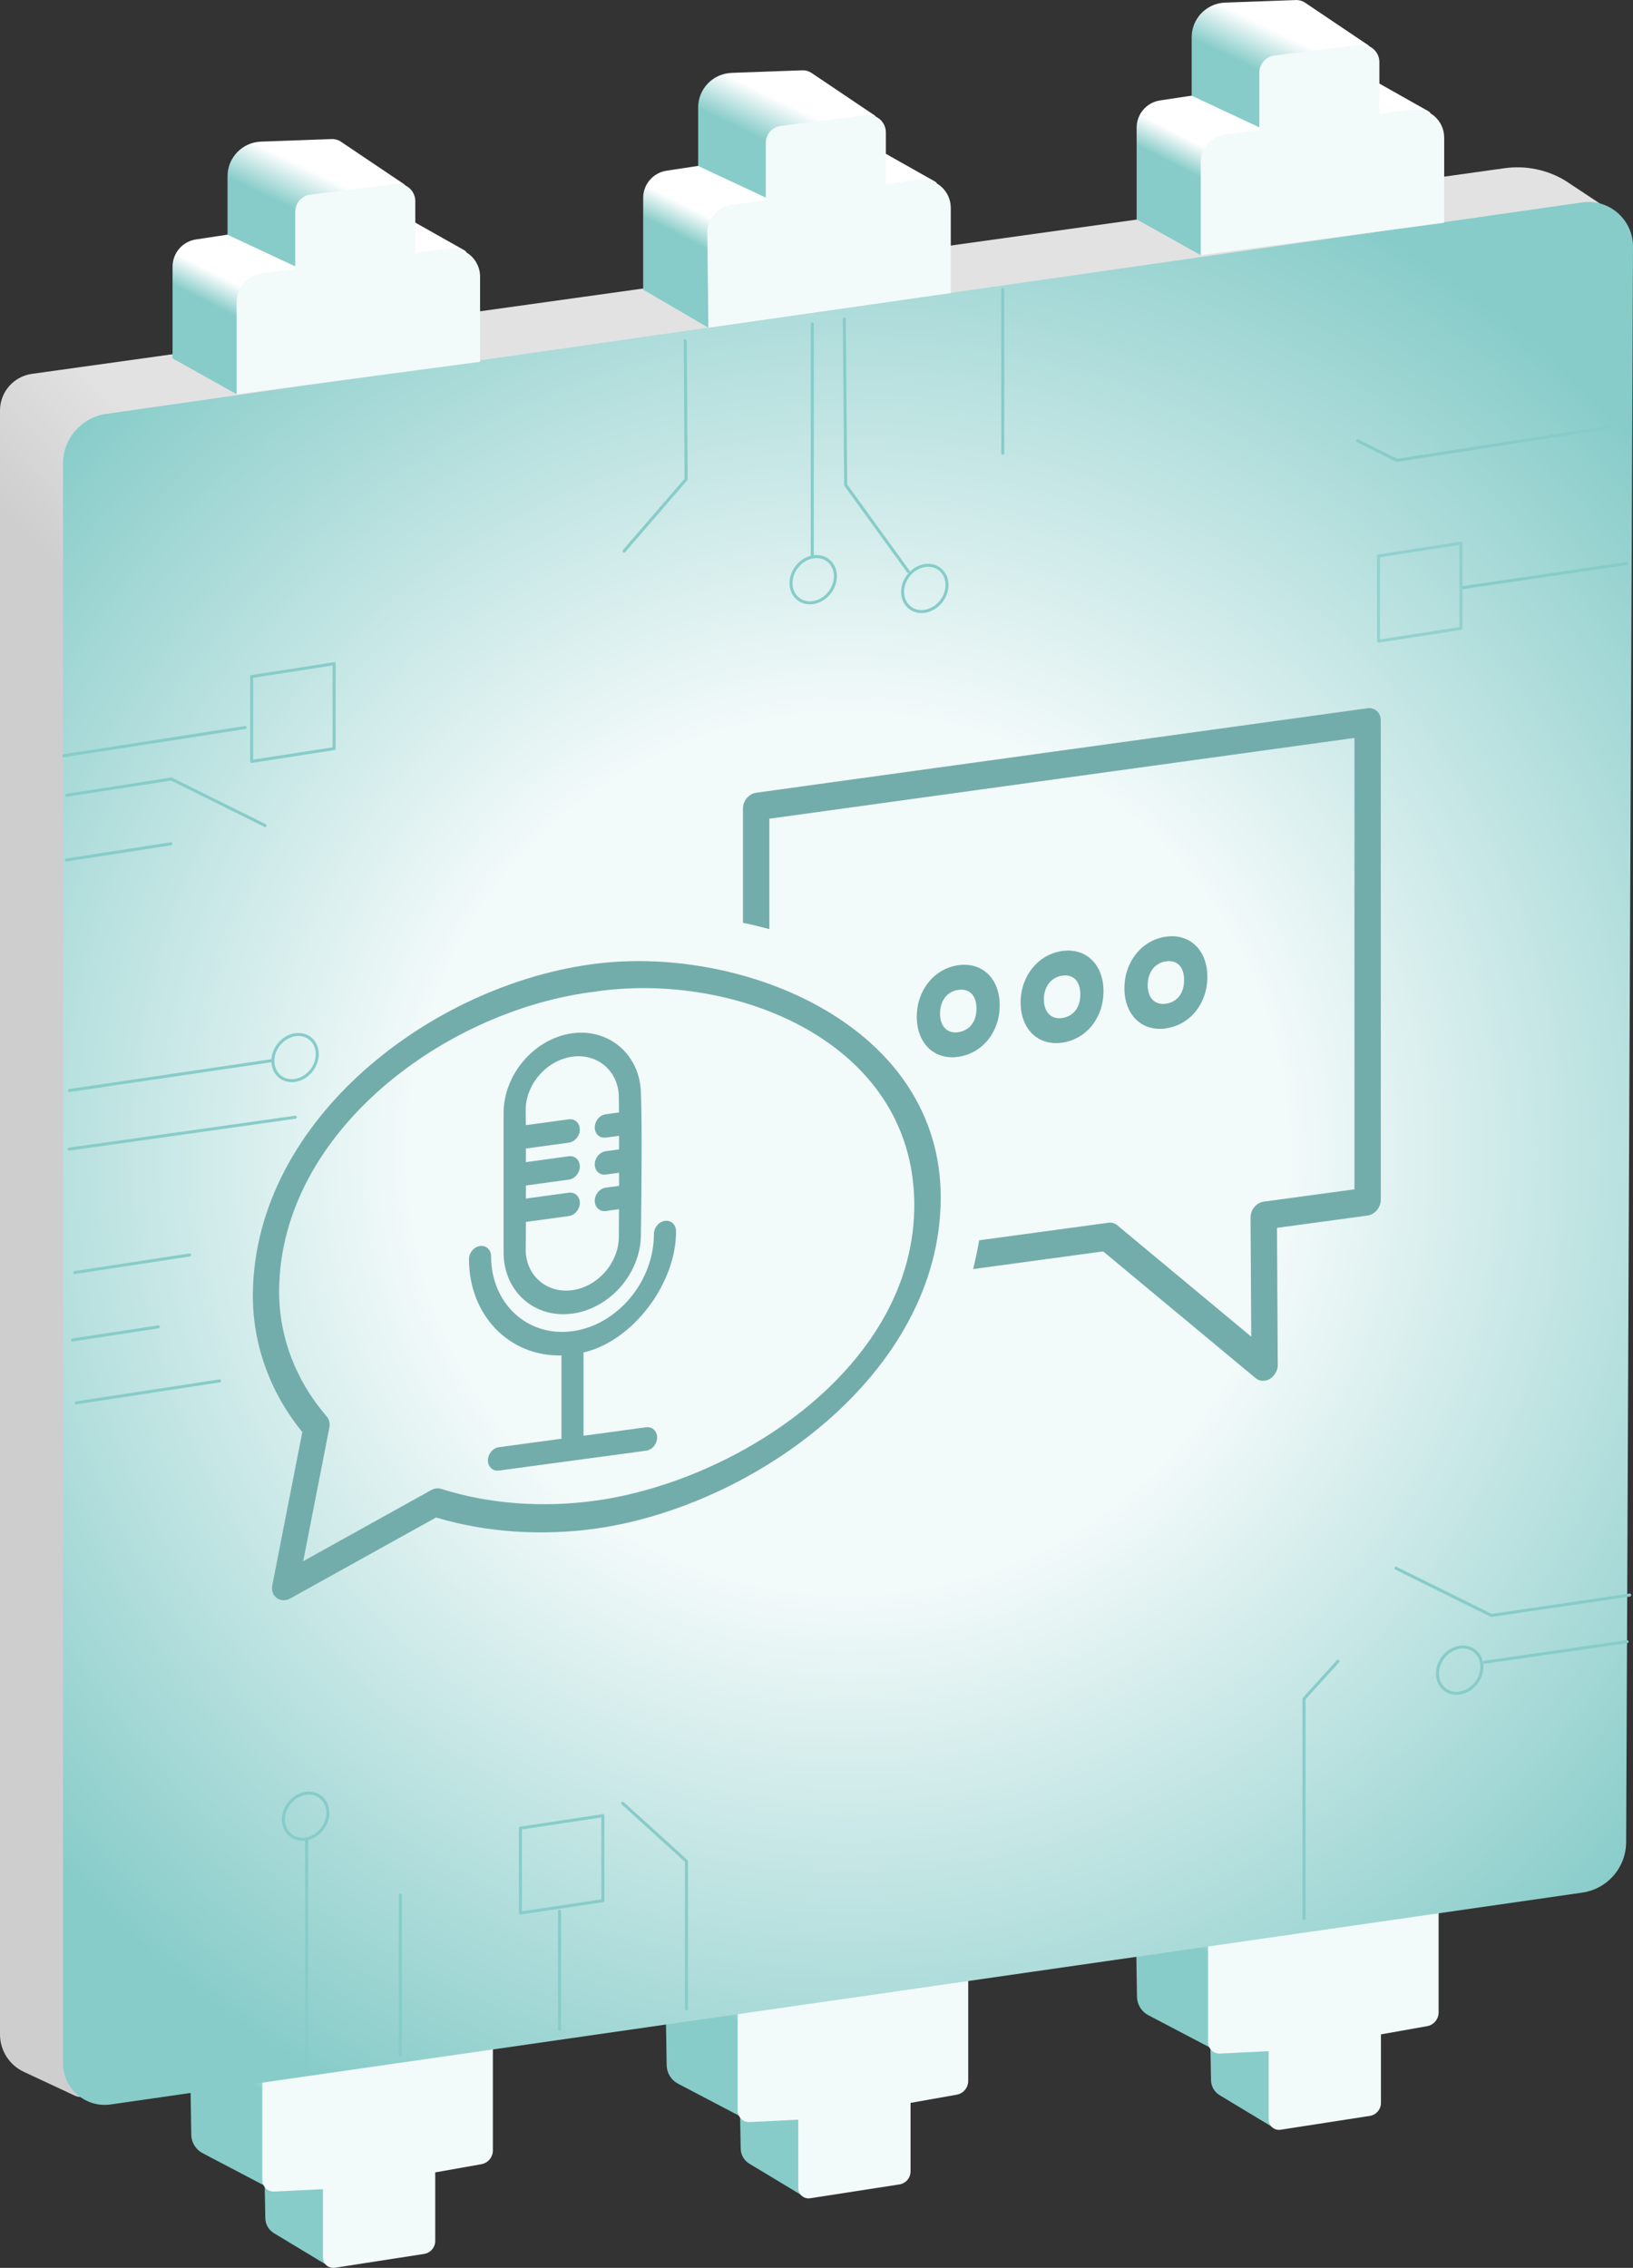
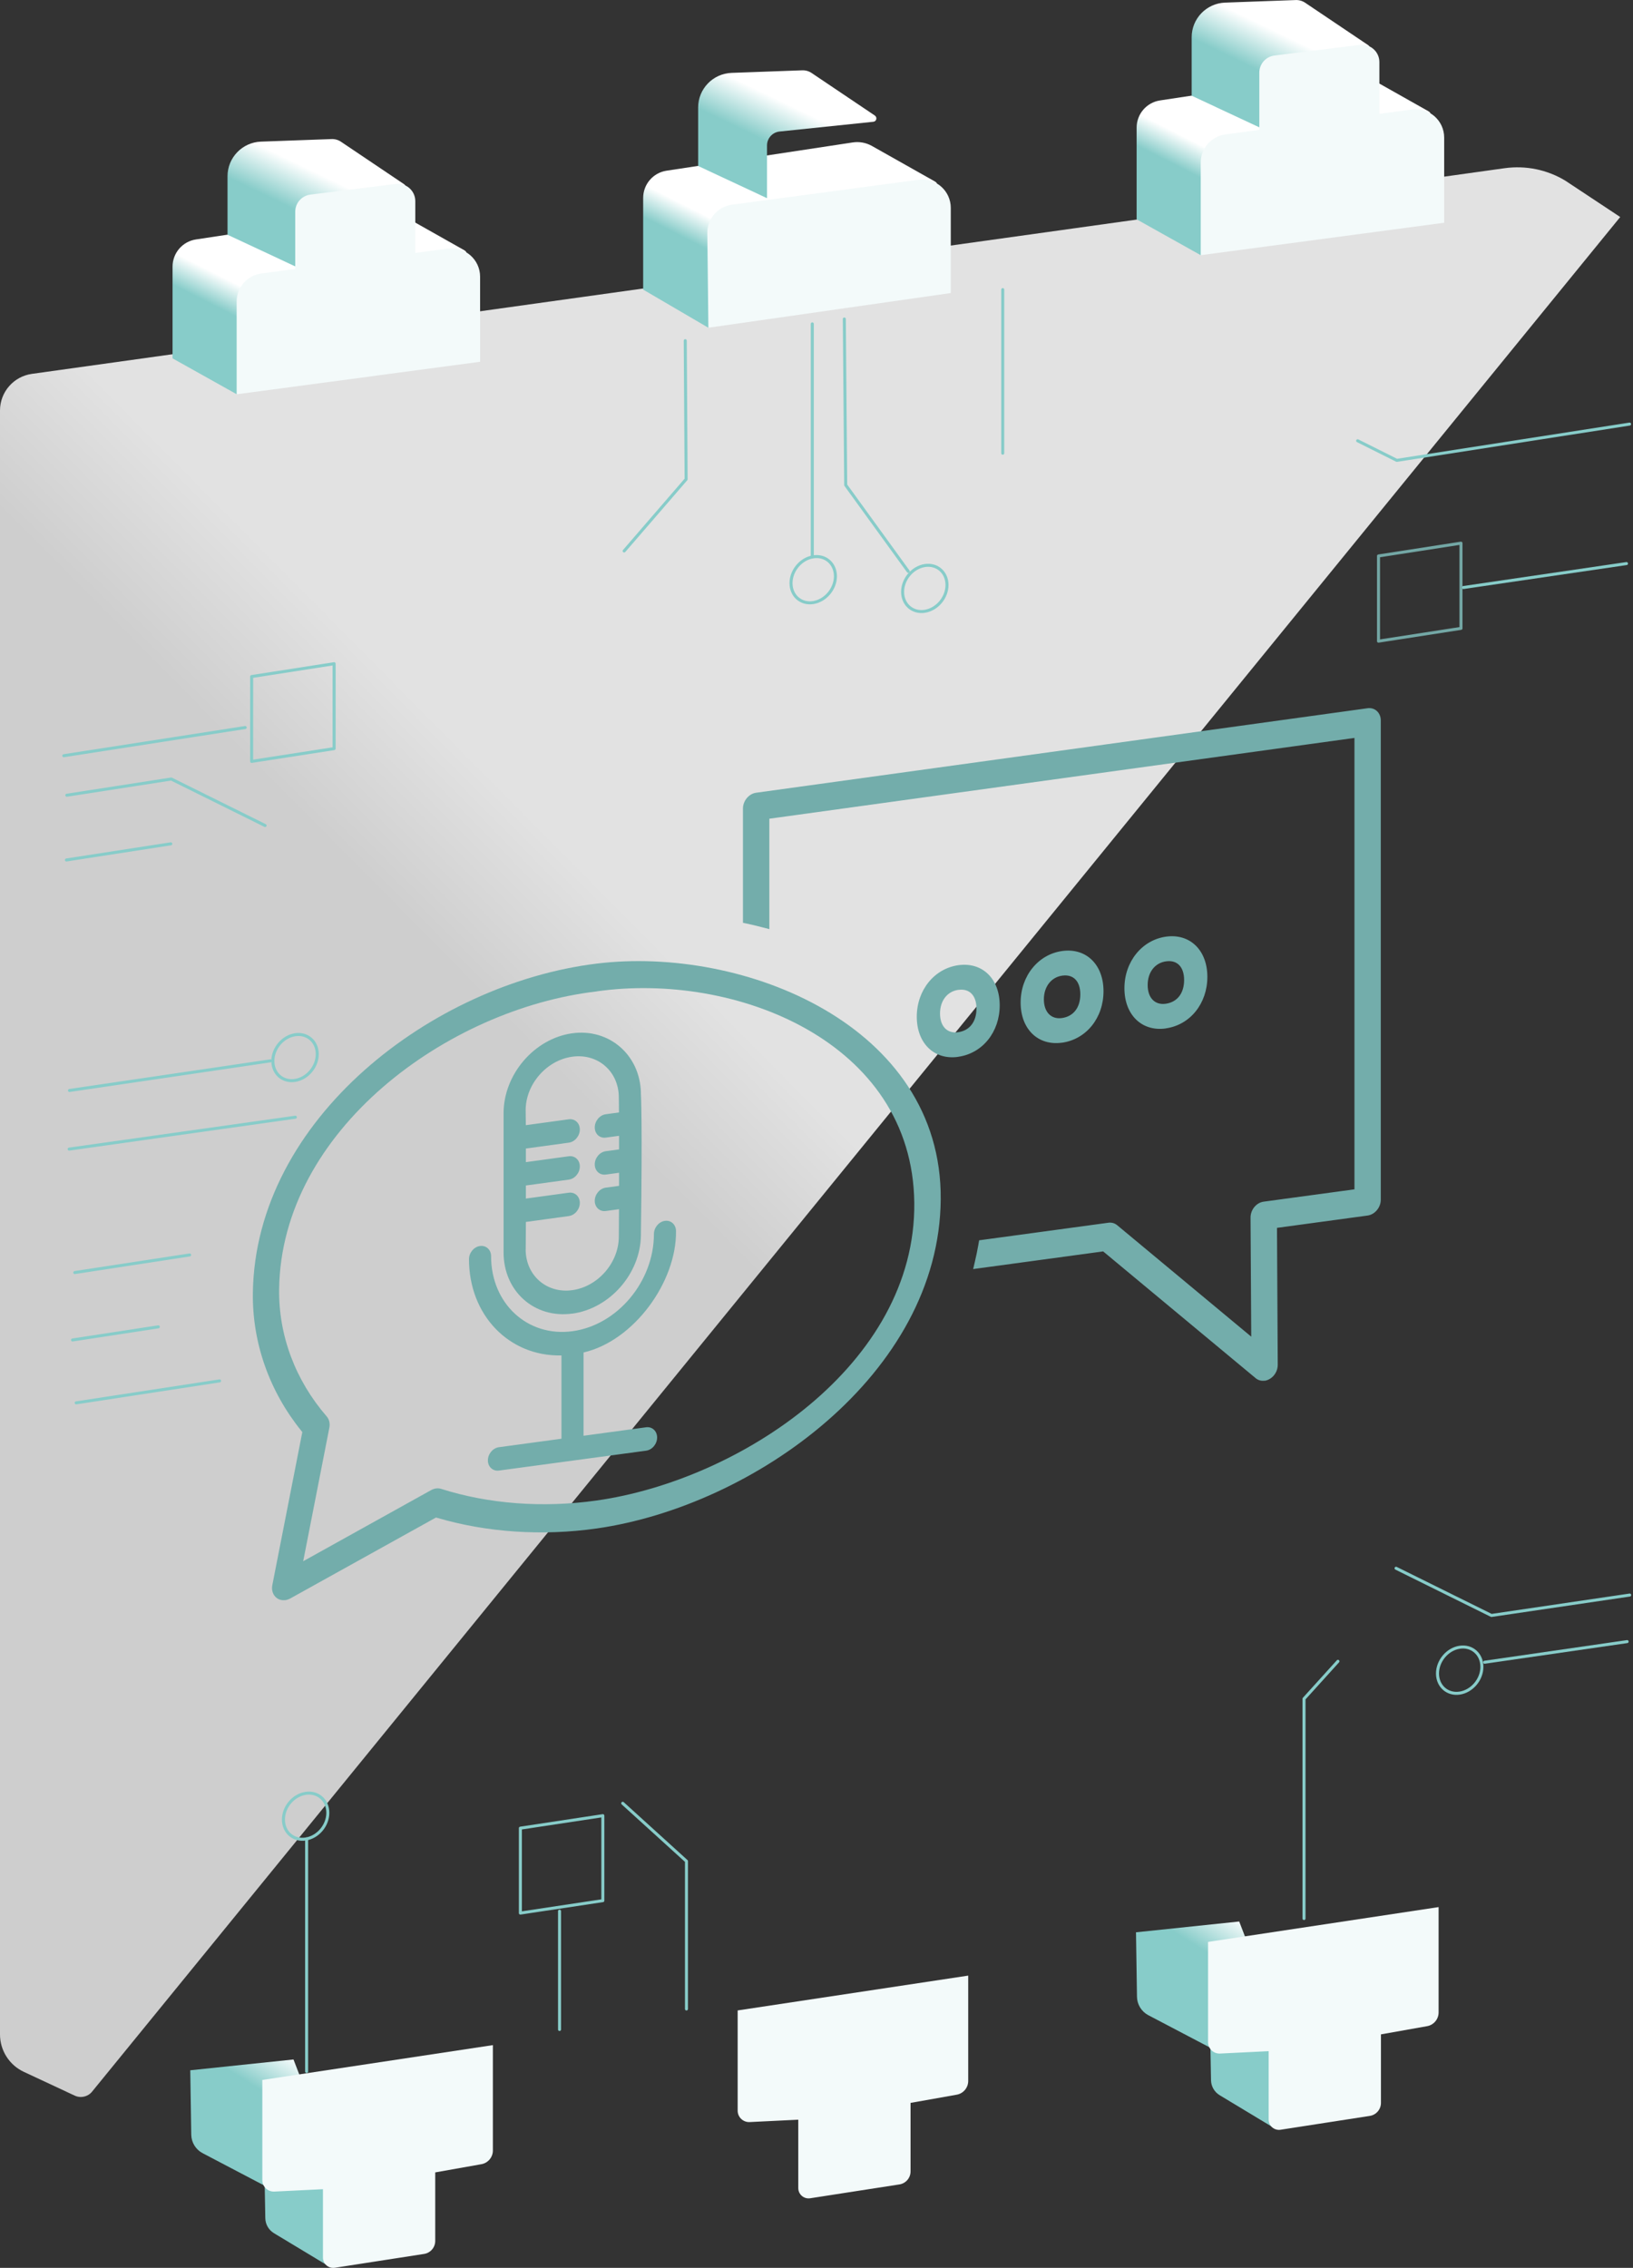
<svg xmlns="http://www.w3.org/2000/svg" xmlns:xlink="http://www.w3.org/1999/xlink" id="uuid-33d1924a-8d2c-4a80-82da-40d1a294036b" data-name="Ebene 2" viewBox="0 0 280.99 390.22">
  <rect x="0" y="0" width="280.99" height="390.22" fill="#333333" stroke="none" />
  <defs>
    <linearGradient id="uuid-e637ebf9-8a1f-46e7-b066-4647734e6a4c" data-name="Unbenannter Verlauf 8" x1="11.54" y1="210.36" x2="209.64" y2="14.2" gradientUnits="userSpaceOnUse">
      <stop offset=".28" stop-color="#cecece" />
      <stop offset=".38" stop-color="#e2e2e2" />
    </linearGradient>
    <linearGradient id="uuid-028b70fc-0c20-4cad-a6de-cb23bad9c96b" data-name="Unbenannter Verlauf 18" x1="123.73" y1="365.43" x2="136.82" y2="344.35" gradientUnits="userSpaceOnUse">
      <stop offset=".67" stop-color="#87ccc9" />
      <stop offset="1" stop-color="#fff" />
    </linearGradient>
    <linearGradient id="uuid-806ffea9-224c-49bb-87b9-19c10849d123" data-name="Unbenannter Verlauf 18" x1="204.66" y1="353.65" x2="217.75" y2="332.57" xlink:href="#uuid-028b70fc-0c20-4cad-a6de-cb23bad9c96b" />
    <linearGradient id="uuid-e5fa0d92-33e9-4605-8fb8-3f33fa9a2a86" data-name="Unbenannter Verlauf 18" x1="41.93" y1="377.39" x2="55.02" y2="356.31" xlink:href="#uuid-028b70fc-0c20-4cad-a6de-cb23bad9c96b" />
    <radialGradient id="uuid-a15090e2-0c52-492f-ae38-fcc6dd4db4e0" data-name="Unbenannter Verlauf 37" cx="145.91" cy="198.46" fx="145.91" fy="198.46" r="183.34" gradientUnits="userSpaceOnUse">
      <stop offset=".41" stop-color="#f3fafa" />
      <stop offset="1" stop-color="#87ccc9" />
    </radialGradient>
    <linearGradient id="uuid-a1a6f353-170b-416a-b5d6-7ba0e48a854f" data-name="Unbenannter Verlauf 12" x1="125.79" y1="52.4" x2="148.74" y2="7.01" gradientUnits="userSpaceOnUse">
      <stop offset=".13" stop-color="#87ccc9" />
      <stop offset=".23" stop-color="#fff" />
    </linearGradient>
    <linearGradient id="uuid-e16e012b-a9ad-4e0a-bd87-dadf97d565bc" data-name="Unbenannter Verlauf 14" x1="130.91" y1="28.29" x2="144.22" y2=".66" gradientUnits="userSpaceOnUse">
      <stop offset=".13" stop-color="#87ccc9" />
      <stop offset=".37" stop-color="#fff" />
    </linearGradient>
    <linearGradient id="uuid-179f6df4-b022-414b-9672-2291d711114f" data-name="Unbenannter Verlauf 12" x1="210.81" y1="40.11" x2="233.61" y2="-5" xlink:href="#uuid-a1a6f353-170b-416a-b5d6-7ba0e48a854f" />
    <linearGradient id="uuid-cf48fea8-40ab-44b3-8a7f-a9e932d63064" data-name="Unbenannter Verlauf 14" x1="215.83" y1="16.19" x2="229.14" y2="-11.43" xlink:href="#uuid-e16e012b-a9ad-4e0a-bd87-dadf97d565bc" />
    <linearGradient id="uuid-0ceb180e-55c7-4964-804d-0e3de18c2aba" data-name="Unbenannter Verlauf 12" x1="44.91" y1="64.03" x2="67.72" y2="18.93" xlink:href="#uuid-a1a6f353-170b-416a-b5d6-7ba0e48a854f" />
    <linearGradient id="uuid-c004d491-f2f0-4ad7-835d-ee9d0c49d7b0" data-name="Unbenannter Verlauf 14" x1="49.94" y1="40.12" x2="63.25" y2="12.49" xlink:href="#uuid-e16e012b-a9ad-4e0a-bd87-dadf97d565bc" />
  </defs>
  <g id="uuid-d2719000-2610-4459-86c0-1b1666ecba39" data-name="kleinere Chips">
    <g>
      <g>
        <path d="m278.79,37.34l-9.44-6.25c-3.13-1.9-6.82-2.65-10.44-2.15L5.48,64.33c-3.14.44-5.48,3.13-5.48,6.3v279.42c0,2.76,1.6,5.27,4.1,6.44l8.76,4.09c1.03.48,2.26.2,2.98-.68L278.79,37.34Z" fill="url(#uuid-e637ebf9-8a1f-46e7-b066-4647734e6a4c)" />
        <g>
-           <path d="m114.54,344.26l.17,11.08c.02,1.32.75,2.53,1.91,3.16l10.73,5.63.1,5.58c.02,1.06.58,2.03,1.49,2.58l9.35,5.64,1.45-16.22-7.44-19.31-17.76,1.86Z" fill="url(#uuid-028b70fc-0c20-4cad-a6de-cb23bad9c96b)" />
          <path d="m126.93,345.92v17.25c0,1.12.94,2.01,2.06,1.96l8.37-.41v11.77c0,1.09.97,1.92,2.05,1.75l15.35-2.38c1.1-.17,1.92-1.12,1.92-2.24v-11.79l7.94-1.41c1.14-.2,1.98-1.2,1.98-2.36v-18.13l-39.66,5.99Z" fill="#f3fafa" />
        </g>
        <g>
          <path d="m195.47,332.48l.17,11.08c.02,1.32.75,2.53,1.91,3.16l10.73,5.63.1,5.58c.02,1.06.58,2.03,1.49,2.58l9.35,5.64,1.45-16.22-7.44-19.31-17.76,1.86Z" fill="url(#uuid-806ffea9-224c-49bb-87b9-19c10849d123)" />
          <path d="m207.87,334.13v17.25c0,1.12.94,2.01,2.06,1.96l8.37-.41v11.77c0,1.09.97,1.92,2.05,1.75l15.35-2.38c1.1-.17,1.92-1.12,1.92-2.24v-11.79l7.94-1.41c1.14-.2,1.98-1.2,1.98-2.36v-18.13l-39.66,5.99Z" fill="#f3fafa" />
        </g>
        <g>
          <path d="m32.74,356.22l.17,11.08c.02,1.32.75,2.53,1.91,3.16l10.73,5.63.1,5.58c.02,1.06.58,2.03,1.49,2.58l9.35,5.64,1.45-16.22-7.44-19.31-17.76,1.86Z" fill="url(#uuid-e5fa0d92-33e9-4605-8fb8-3f33fa9a2a86)" />
          <path d="m45.14,357.88v17.25c0,1.12.94,2.01,2.06,1.96l8.37-.41v11.77c0,1.09.97,1.92,2.05,1.75l15.35-2.38c1.1-.17,1.92-1.12,1.92-2.24v-11.79l7.94-1.41c1.14-.2,1.98-1.2,1.98-2.36v-18.13l-39.66,5.99Z" fill="#f3fafa" />
        </g>
-         <path d="m272.22,34.83L18.27,71.22c-4.26.61-7.43,4.26-7.43,8.57v275.2c0,4.38,3.88,7.73,8.21,7.11l253.21-36.45c4.32-.62,7.53-4.31,7.55-8.68l1.18-274.51c.02-4.69-4.13-8.3-8.77-7.63Z" fill="url(#uuid-a15090e2-0c52-492f-ae38-fcc6dd4db4e0)" />
        <g>
          <path d="m160.88,31.23l-10.89-6.14c-1-.55-2.14-.75-3.27-.58l-32.02,4.86c-2.32.35-4.03,2.34-4.03,4.69v15.77l11.21,6.56,37.64-23.54c.96-.59,2.34-1.07,1.35-1.62Z" fill="url(#uuid-a1a6f353-170b-416a-b5d6-7ba0e48a854f)" />
          <path d="m163.6,50.42l-41.71,5.97-.18-16.33c0-2.44,1.81-4.51,4.23-4.84l32.14-4.29c2.92-.39,5.52,1.89,5.52,4.84v14.64Z" fill="#f3fafa" />
          <path d="m150.55,19.89l-10.91-7.34c-.48-.32-1.06-.48-1.64-.45l-12.12.44c-3.21.12-5.75,2.75-5.75,5.96v10.06l11.85,5.54v-9.07c0-1.24.94-2.28,2.17-2.4l16.13-1.68c.54-.06.71-.75.26-1.06Z" fill="url(#uuid-e16e012b-a9ad-4e0a-bd87-dadf97d565bc)" />
-           <path d="m152.42,32.11l-20.65,2.57v-10.07c0-1.51,1.12-2.77,2.62-2.96l14.69-1.83c1.78-.22,3.35,1.17,3.35,2.96v9.33Z" fill="#f3fafa" />
        </g>
        <g>
          <path d="m245.79,19.14l-10.89-6.14c-1-.55-2.14-.75-3.27-.58l-32.02,4.86c-2.32.35-4.03,2.34-4.03,4.69v15.77l11.03,6.17,37.82-23.15c.96-.59,2.34-1.07,1.35-1.62Z" fill="url(#uuid-179f6df4-b022-414b-9672-2291d711114f)" />
          <path d="m248.51,38.32l-41.9,5.59v-15.94c0-2.44,1.81-4.51,4.23-4.84l32.14-4.29c2.92-.39,5.52,1.89,5.52,4.84v14.64Z" fill="#f3fafa" />
          <path d="m235.47,7.8l-10.91-7.34c-.48-.32-1.06-.48-1.64-.45l-12.12.44c-3.21.12-5.75,2.75-5.75,5.96v10.06l11.85,5.54v-9.07c0-1.24.94-2.28,2.17-2.4l16.13-1.68c.54-.06.71-.75.26-1.06Z" fill="url(#uuid-cf48fea8-40ab-44b3-8a7f-a9e932d63064)" />
          <path d="m237.34,20.01l-20.65,2.57v-10.07c0-1.51,1.12-2.77,2.62-2.96l14.69-1.83c1.78-.22,3.35,1.17,3.35,2.96v9.33Z" fill="#f3fafa" />
        </g>
        <g>
          <path d="m79.9,43.06l-10.89-6.14c-1-.55-2.14-.75-3.27-.58l-32.02,4.86c-2.32.35-4.03,2.34-4.03,4.69v15.77l11.03,6.17,37.82-23.15c.96-.59,2.34-1.07,1.35-1.62Z" fill="url(#uuid-0ceb180e-55c7-4964-804d-0e3de18c2aba)" />
          <path d="m82.62,62.25l-41.9,5.59v-15.94c0-2.44,1.81-4.51,4.23-4.84l32.14-4.29c2.92-.39,5.52,1.89,5.52,4.84v14.64Z" fill="#f3fafa" />
          <path d="m69.57,31.72l-10.91-7.34c-.48-.32-1.06-.48-1.64-.45l-12.12.44c-3.21.12-5.75,2.75-5.75,5.96v10.06l11.85,5.54v-9.07c0-1.24.94-2.28,2.17-2.4l16.13-1.68c.54-.06.71-.75.26-1.06Z" fill="url(#uuid-c004d491-f2f0-4ad7-835d-ee9d0c49d7b0)" />
          <path d="m71.45,43.94l-20.65,2.57v-10.07c0-1.51,1.12-2.77,2.62-2.96l14.69-1.83c1.78-.22,3.35,1.17,3.35,2.96v9.33Z" fill="#f3fafa" />
        </g>
      </g>
      <g>
        <path d="m145.28,54.89c.08,9.52.16,19.04.24,28.57,4.3,5.94,6.46,8.91,10.76,14.85" fill="none" stroke="#87ccc9" stroke-linecap="round" stroke-linejoin="round" stroke-width=".52" />
        <path d="m139.77,55.73v40.1" fill="none" stroke="#87ccc9" stroke-linecap="round" stroke-linejoin="round" stroke-width=".52" />
        <path d="m117.91,58.62c.06,9.53.09,14.3.15,23.84-4.26,4.94-6.4,7.4-10.66,12.34" fill="none" stroke="#87ccc9" stroke-linecap="round" stroke-linejoin="round" stroke-width=".52" />
        <path d="m11.5,136.83c7.19-1.12,10.78-1.67,17.97-2.79,6.46,3.2,9.69,4.8,16.14,8" fill="none" stroke="#87ccc9" stroke-linecap="round" stroke-linejoin="round" stroke-width=".52" />
        <path d="m118.12,345.67v-25.43c-4.39-3.98-6.58-5.98-10.97-9.96" fill="none" stroke="#87ccc9" stroke-linecap="round" stroke-linejoin="round" stroke-width=".52" />
        <path d="m279.98,282.46c-9.81,1.42-14.71,2.13-24.52,3.55" fill="none" stroke="#87ccc9" stroke-linecap="round" stroke-linejoin="round" stroke-width=".52" />
        <path d="m280.42,274.45c-9.52,1.4-14.28,2.1-23.79,3.51-6.56-3.25-9.84-4.87-16.41-8.12" fill="none" stroke="#87ccc9" stroke-linecap="round" stroke-linejoin="round" stroke-width=".52" />
        <path d="m96.28,349.2v-20.36" fill="none" stroke="#87ccc9" stroke-linecap="round" stroke-linejoin="round" stroke-width=".52" />
        <path d="m280.4,72.97c-13.35,2.08-26.7,4.16-40.05,6.24-2.69-1.35-4.04-2.02-6.74-3.37" fill="none" stroke="#87ccc9" stroke-linecap="round" stroke-linejoin="round" stroke-width=".52" />
        <path d="m11.43,147.97c7.18-1.11,10.78-1.67,17.96-2.78" fill="none" stroke="#87ccc9" stroke-linecap="round" stroke-linejoin="round" stroke-width=".52" />
        <path d="m10.98,130.03c10.4-1.62,20.81-3.23,31.21-4.85" fill="none" stroke="#87ccc9" stroke-linecap="round" stroke-linejoin="round" stroke-width=".52" />
        <path d="m11.96,187.63c11.53-1.7,23.05-3.4,34.58-5.1" fill="none" stroke="#87ccc9" stroke-linecap="round" stroke-linejoin="round" stroke-width=".52" />
        <path d="m172.54,49.83v28.15" fill="none" stroke="#87ccc9" stroke-linecap="round" stroke-linejoin="round" stroke-width=".52" />
        <path d="m224.38,330.11v-37.81c2.34-2.58,3.5-3.87,5.84-6.45" fill="none" stroke="#87ccc9" stroke-linecap="round" stroke-linejoin="round" stroke-width=".52" />
-         <path d="m68.89,353.56v-27.51" fill="none" stroke="#87ccc9" stroke-linecap="round" stroke-linejoin="round" stroke-width=".52" />
        <path d="m11.9,197.72c12.97-1.83,25.95-3.66,38.92-5.49" fill="none" stroke="#87ccc9" stroke-linecap="round" stroke-linejoin="round" stroke-width=".52" />
        <path d="m279.87,96.97c-9.35,1.37-18.71,2.75-28.06,4.12" fill="none" stroke="#87ccc9" stroke-linecap="round" stroke-linejoin="round" stroke-width=".52" />
        <path d="m251.39,108.12c-5.67.88-8.51,1.32-14.19,2.2v-14.66c5.67-.88,8.51-1.32,14.19-2.2v14.66Z" fill="none" opacity=".76" stroke="#87ccc9" stroke-linecap="round" stroke-linejoin="round" stroke-width=".52" />
        <path d="m57.49,128.81c-5.67.88-8.51,1.32-14.19,2.2v-14.6c5.67-.88,8.51-1.32,14.19-2.21v14.61Z" fill="none" stroke="#87ccc9" stroke-linecap="round" stroke-linejoin="round" stroke-width=".52" />
        <path d="m103.73,327.03c-5.67.86-8.51,1.29-14.19,2.14v-14.61c5.67-.86,8.51-1.29,14.19-2.15v14.62Z" fill="none" stroke="#87ccc9" stroke-linecap="round" stroke-linejoin="round" stroke-width=".52" />
        <path d="m54.59,181.38c0,2.17-1.71,4.19-3.82,4.52s-3.82-1.17-3.82-3.34,1.71-4.19,3.82-4.52,3.82,1.17,3.82,3.34Z" fill="none" stroke="#87ccc9" stroke-linecap="round" stroke-linejoin="round" stroke-width=".52" />
        <path d="m162.95,100.65c0,2.18-1.71,4.2-3.82,4.53-2.11.33-3.82-1.17-3.82-3.34s1.71-4.2,3.82-4.53c2.11-.33,3.82,1.17,3.82,3.34Z" fill="none" stroke="#87ccc9" stroke-linecap="round" stroke-linejoin="round" stroke-width=".52" />
        <path d="m143.75,99.15c0,2.17-1.71,4.2-3.82,4.53-2.11.33-3.82-1.17-3.82-3.34s1.71-4.2,3.82-4.53c2.11-.33,3.82,1.17,3.82,3.34Z" fill="none" stroke="#87ccc9" stroke-linecap="round" stroke-linejoin="round" stroke-width=".52" />
        <path d="m254.99,286.8c0,2.18-1.71,4.2-3.82,4.52-2.11.32-3.82-1.19-3.82-3.37s1.71-4.2,3.82-4.52c2.11-.32,3.82,1.19,3.82,3.37Z" fill="none" stroke="#87ccc9" stroke-linecap="round" stroke-linejoin="round" stroke-width=".52" />
        <path d="m13.11,241.38c9.87-1.51,14.8-2.27,24.67-3.78" fill="none" stroke="#87ccc9" stroke-linecap="round" stroke-linejoin="round" stroke-width=".52" />
        <path d="m12.87,218.96c7.9-1.21,11.85-1.82,19.76-3.03" fill="none" stroke="#87ccc9" stroke-linecap="round" stroke-linejoin="round" stroke-width=".52" />
        <path d="m27.24,228.3c-5.9.91-8.86,1.36-14.76,2.26" fill="none" stroke="#87ccc9" stroke-linecap="round" stroke-linejoin="round" stroke-width=".52" />
        <path d="m52.76,356.43v-40.03" fill="none" stroke="#87ccc9" stroke-linecap="round" stroke-linejoin="round" stroke-width=".52" />
        <path d="m48.77,313.08c0-2.17,1.71-4.19,3.82-4.51,2.11-.32,3.82,1.18,3.82,3.35s-1.71,4.19-3.82,4.51c-2.11.32-3.82-1.18-3.82-3.35Z" fill="none" stroke="#87ccc9" stroke-linecap="round" stroke-linejoin="round" stroke-width=".52" />
      </g>
      <g>
        <path d="m85.85,253.03c-1.05.14-1.9-.65-1.9-1.75s.85-2.13,1.9-2.27c4.31-.58,6.46-.87,10.76-1.46v-14.33c-8.99.21-15.91-6.91-15.91-16.56,0-1.11.85-2.13,1.9-2.27s1.9.64,1.9,1.75c0,8.17,6.28,13.96,14.01,12.91,7.72-1.05,14.01-8.55,14.01-16.72,0-1.11.85-2.13,1.9-2.27,1.05-.14,1.89.66,1.9,1.75.12,8.72-7.22,18.9-15.91,20.9v14.33c4.3-.58,6.46-.87,10.76-1.46,1.05-.14,1.9.65,1.9,1.76s-.85,2.13-1.9,2.27c-10.13,1.37-15.2,2.05-25.33,3.42Z" fill="#73adab" />
        <path d="m98.47,226.02c-6.52.89-11.82-3.84-11.82-10.53v-23.94c0-6.69,5.3-12.86,11.82-13.76,6.34-.87,11.64,3.7,11.81,10.2,0,0,0,0-.01,0,.03.81.28,4.84.01,24.59-.09,6.59-5.36,12.57-11.81,13.45Zm-8.02-11.05c0,4.47,3.6,7.63,8.02,7.02,4.42-.6,8.01-4.73,8.01-9.21,0-.07.02-3.12.03-4.72-.91.12-1.36.19-2.27.31-1.05.14-1.9-.64-1.9-1.75s.85-2.13,1.9-2.27c.91-.12,1.37-.19,2.28-.31v-2.25c-.91.12-1.37.19-2.28.31-1.05.14-1.9-.64-1.9-1.75s.85-2.13,1.9-2.27c.91-.12,1.37-.19,2.28-.31v-2.34c-.91.12-1.37.19-2.28.31-1.05.14-1.9-.64-1.9-1.75s.85-2.13,1.9-2.27c.91-.12,1.36-.19,2.27-.31-.01-1.02-.03-2.5-.03-2.57,0-4.48-3.6-7.63-8.01-7.02-4.42.61-8.02,4.74-8.02,9.21,0,.17.02,1.58.03,2.57,2.95-.4,4.43-.61,7.39-1.01,1.05-.14,1.9.64,1.9,1.75s-.85,2.13-1.9,2.27l-7.38,1.01v2.34c2.95-.4,4.43-.6,7.38-1.01,1.05-.14,1.9.64,1.9,1.75s-.85,2.13-1.9,2.27l-7.38,1.01v2.25c2.95-.4,4.43-.6,7.38-1.01,1.05-.14,1.9.64,1.9,1.75s-.85,2.13-1.9,2.27c-2.95.4-4.43.6-7.38,1.01-.01,1.57-.03,4.53-.03,4.72Z" fill="#73adab" />
        <path d="m49.07,275.32c-.53.07-1.05-.06-1.46-.37-.64-.48-.93-1.33-.75-2.22,2.06-10.53,3.09-15.79,5.16-26.32-.08-.1-.12-.14-.19-.24-5.44-6.75-8.44-15.08-8.32-23.72.42-29.93,30.9-53.2,59.17-56.65,25.34-3.1,59.41,10.67,59.19,40.54-.22,30.06-32.14,52.78-59.18,56.65-9.44,1.35-19.01.66-27.41-1.81-.1-.03-.15-.04-.26-.07-8.36,4.65-16.73,9.3-25.1,13.94-.27.14-.56.24-.84.28Zm53.6-104.73c-25.67,2.98-54.29,23.91-54.64,51.24-.1,8.03,2.83,15.7,8.18,21.88.44.51.61,1.22.46,1.95-1.8,9.19-2.7,13.79-4.5,22.97,8.81-4.89,13.21-7.34,22.02-12.24.27-.15.55-.24.83-.28.31-.04.61-.02.89.07,8.11,2.58,17.44,3.32,26.76,2,24.5-3.47,54.96-23.33,54.65-51.24-.31-27.77-30.86-39.76-54.65-36.36Zm114.93,66.97c-.57.08-1.11-.07-1.53-.42-8.75-7.28-17.5-14.55-26.25-21.82-8.95,1.21-13.42,1.82-22.37,3.04.12-.5.17-.74.29-1.24.23-.96.43-1.94.6-2.91.06-.32.08-.48.14-.8,8.89-1.21,13.33-1.81,22.22-3.02.56-.08,1.11.07,1.53.42,7.69,6.39,15.38,12.78,23.07,19.18-.05-8.2-.07-12.31-.12-20.51,0-.64.24-1.3.66-1.8.43-.52,1-.84,1.61-.92,6.24-.85,9.36-1.27,15.61-2.12v-77.67c-33.56,4.63-67.12,9.27-100.68,13.9v19c-.49-.13-.74-.19-1.23-.32-.89-.23-1.79-.45-2.69-.64-.25-.05-.37-.08-.62-.13v-19.67c0-1.32,1.02-2.54,2.27-2.71,35.07-4.85,70.14-9.7,105.21-14.54,1.25-.17,2.27.77,2.27,2.09,0,1.65,0,2.48,0,4.13v78.35c0,1.33-1.02,2.55-2.27,2.72-6.24.85-9.36,1.27-15.59,2.12.05,9.43.08,14.15.13,23.58,0,.96-.52,1.9-1.35,2.4-.29.17-.6.29-.92.33Z" fill="#73adab" />
        <g>
          <path d="m164.84,181.85c-4.11.56-7.09-2.34-7.09-6.91s3.02-8.3,7.18-8.87c4.11-.56,7.09,2.34,7.09,6.91s-2.95,8.29-7.18,8.86Zm.09-11.54c-1.93.26-3.18,1.87-3.18,4.08s1.24,3.47,3.09,3.22c1.99-.27,3.18-1.8,3.18-4.07s-1.21-3.48-3.08-3.22Z" fill="#73adab" />
          <path d="m182.71,179.41c-4.11.56-7.09-2.35-7.09-6.91s3.02-8.3,7.17-8.87c4.11-.56,7.09,2.34,7.09,6.92s-2.95,8.29-7.18,8.87Zm.08-11.54c-1.9.26-3.17,1.9-3.17,4.08s1.24,3.47,3.09,3.22c1.99-.27,3.18-1.8,3.18-4.08s-1.21-3.48-3.09-3.22Z" fill="#73adab" />
          <path d="m200.57,176.96c-4.11.56-7.09-2.35-7.09-6.92s3.02-8.31,7.18-8.88c4.11-.56,7.09,2.35,7.09,6.92s-2.95,8.29-7.18,8.87Zm.09-11.55c-1.93.26-3.18,1.87-3.18,4.08s1.24,3.47,3.09,3.22c1.99-.27,3.18-1.8,3.18-4.08s-1.21-3.48-3.08-3.22Z" fill="#73adab" />
        </g>
      </g>
    </g>
  </g>
</svg>